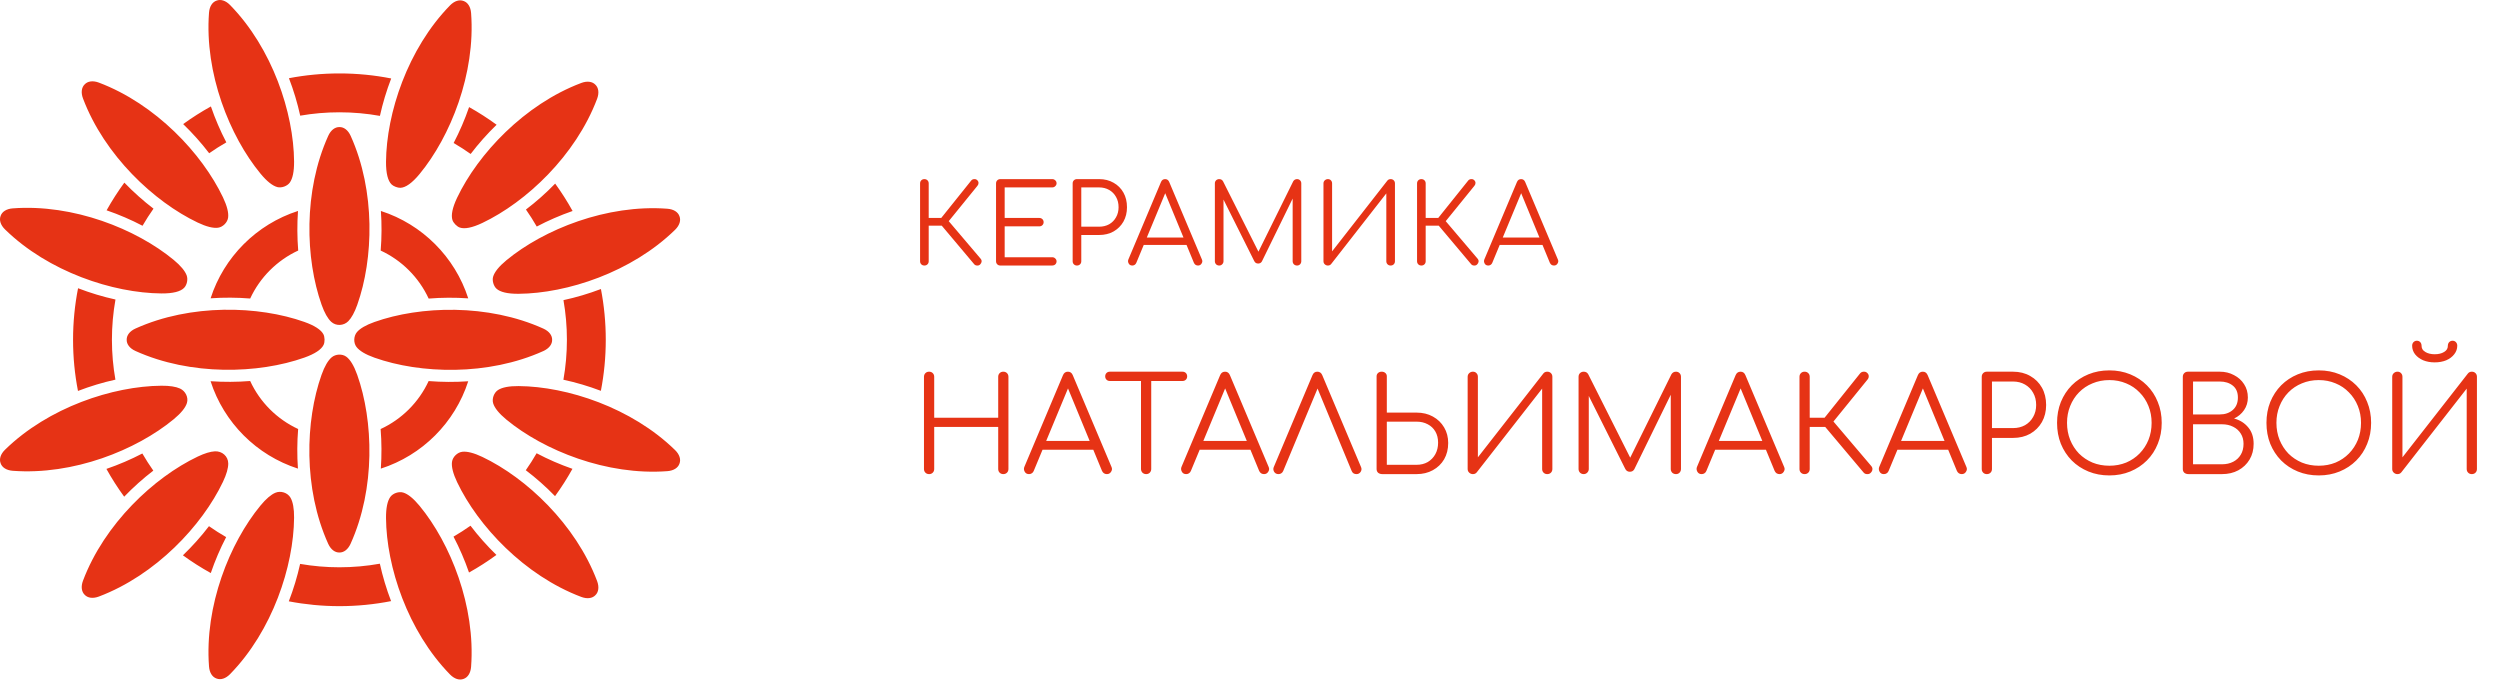
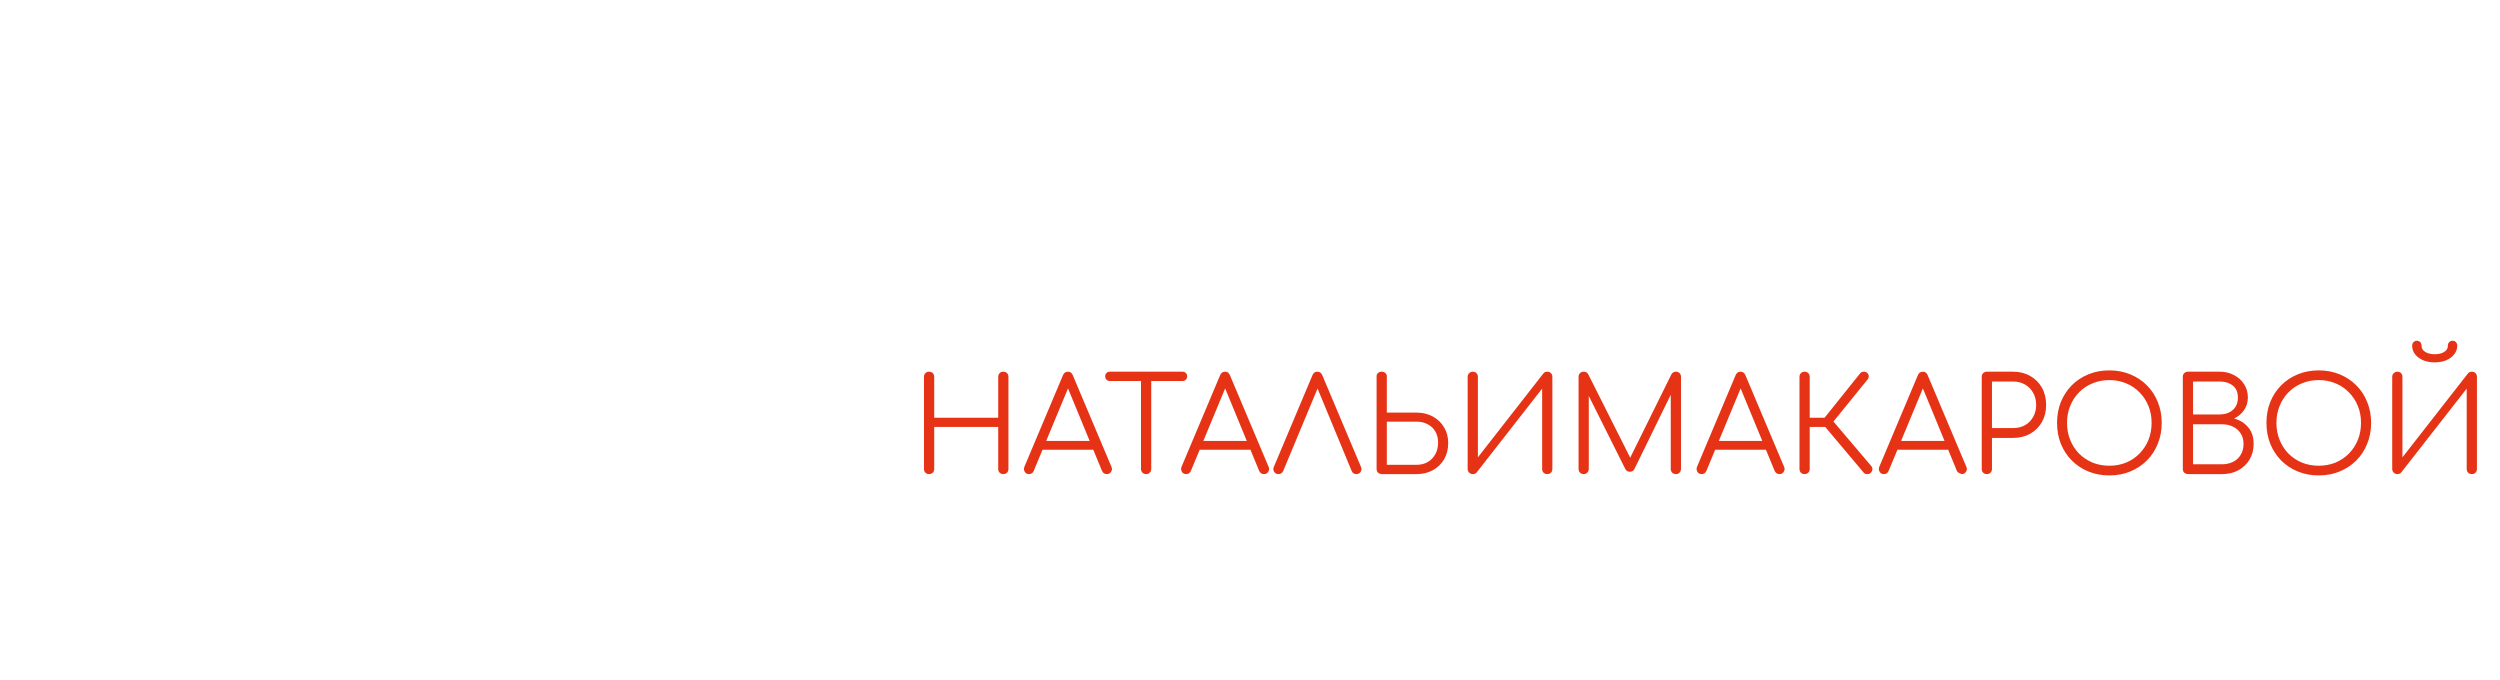
<svg xmlns="http://www.w3.org/2000/svg" width="305" height="83" viewBox="0 0 305 83" fill="none">
-   <path fill-rule="evenodd" clip-rule="evenodd" d="M0.076 26.34C-0.118 26.837 0.056 27.447 0.617 27.995C5.916 33.169 13.781 35.751 19.697 35.8C21.11 35.81 22.034 35.567 22.467 35.112C22.82 34.741 22.948 34.072 22.775 33.602C22.574 33.056 22.049 32.418 21.187 31.705C16.624 27.94 8.939 24.863 1.554 25.421C0.773 25.48 0.247 25.835 0.076 26.34ZM46.469 25.739C48.991 26.551 51.25 27.954 53.079 29.784C54.911 31.615 56.314 33.875 57.125 36.4C55.515 36.288 53.893 36.297 52.297 36.426C51.7 35.135 50.88 33.969 49.887 32.976C48.896 31.984 47.731 31.165 46.443 30.569C46.572 28.971 46.581 27.349 46.469 25.739ZM57.123 46.516C56.311 49.038 54.909 51.296 53.079 53.126C51.248 54.958 48.987 56.36 46.462 57.172C46.573 55.562 46.564 53.94 46.436 52.343C47.727 51.746 48.894 50.927 49.887 49.934C50.879 48.943 51.697 47.778 52.293 46.49C53.89 46.619 55.513 46.627 57.123 46.516ZM36.347 57.17C33.825 56.357 31.567 54.956 29.737 53.126C27.906 51.294 26.503 49.034 25.691 46.509C27.301 46.62 28.924 46.611 30.52 46.483C31.117 47.773 31.936 48.941 32.929 49.934C33.921 50.925 35.086 51.743 36.373 52.34C36.245 53.937 36.236 55.56 36.347 57.17ZM25.694 36.392C26.506 33.87 27.908 31.613 29.737 29.784C31.569 27.952 33.83 26.548 36.355 25.736C36.244 27.346 36.253 28.969 36.381 30.565C35.09 31.162 33.922 31.983 32.929 32.976C31.938 33.967 31.12 35.131 30.523 36.419C28.927 36.29 27.304 36.281 25.694 36.392ZM41.412 15.503C40.879 15.49 40.365 15.863 40.043 16.577C36.992 23.325 37.256 31.599 39.234 37.175C39.59 38.178 39.987 38.87 40.407 39.259C41 39.806 41.933 39.755 42.492 39.186C42.884 38.787 43.255 38.118 43.59 37.175C45.569 31.599 45.832 23.325 42.782 16.577C42.459 15.863 41.946 15.49 41.412 15.503ZM15.456 41.451C15.444 41.984 15.816 42.498 16.53 42.821C23.279 45.871 31.553 45.607 37.128 43.629C38.432 43.166 39.212 42.634 39.48 42.072C39.649 41.716 39.633 41.1 39.443 40.758C39.144 40.223 38.377 39.716 37.128 39.273C31.553 37.294 23.279 37.031 16.53 40.081C15.816 40.404 15.444 40.917 15.456 41.451ZM41.405 67.407C41.938 67.419 42.452 67.047 42.774 66.333C45.825 59.585 45.561 51.31 43.583 45.735C43.179 44.598 42.723 43.859 42.239 43.511C41.728 43.143 40.941 43.193 40.466 43.592C40.022 43.967 39.601 44.679 39.226 45.735C37.248 51.31 36.985 59.585 40.035 66.333C40.358 67.047 40.871 67.419 41.405 67.407ZM67.361 41.459C67.373 40.925 67 40.412 66.287 40.089C59.538 37.039 51.264 37.302 45.689 39.281C44.635 39.655 43.923 40.074 43.547 40.518C43.139 41.001 43.105 41.821 43.491 42.328C43.849 42.799 44.579 43.243 45.689 43.637C51.264 45.615 59.538 45.879 66.287 42.828C67 42.506 67.373 41.992 67.361 41.459ZM41.408 8.959C43.57 8.959 45.682 9.17 47.726 9.573C47.151 11.067 46.689 12.601 46.35 14.138C44.746 13.85 43.095 13.7 41.408 13.7C39.777 13.7 38.18 13.841 36.626 14.111C36.288 12.572 35.826 11.037 35.252 9.541C37.246 9.159 39.303 8.959 41.408 8.959ZM57.23 13.065C58.395 13.716 59.515 14.437 60.586 15.22C59.437 16.334 58.373 17.531 57.42 18.783C56.749 18.308 56.056 17.862 55.343 17.447C56.074 16.052 56.708 14.58 57.23 13.065ZM67.731 22.399C68.504 23.466 69.215 24.581 69.856 25.74C68.344 26.267 66.875 26.904 65.484 27.639C65.075 26.927 64.634 26.234 64.165 25.564C65.418 24.612 66.615 23.548 67.731 22.399ZM73.313 35.261C73.7 37.266 73.904 39.337 73.904 41.454C73.904 43.584 73.698 45.666 73.307 47.681C71.809 47.113 70.274 46.657 68.736 46.327C69.016 44.745 69.163 43.117 69.163 41.454C69.163 39.804 69.018 38.188 68.742 36.617C70.28 36.286 71.816 35.829 73.313 35.261ZM69.839 57.198C69.198 58.354 68.488 59.466 67.715 60.53C66.599 59.382 65.401 58.319 64.147 57.368C64.617 56.699 65.057 56.008 65.467 55.297C66.858 56.033 68.327 56.671 69.839 57.198ZM60.564 67.703C59.497 68.483 58.38 69.2 57.22 69.848C56.696 68.334 56.06 66.862 55.328 65.469C56.04 65.055 56.732 64.611 57.401 64.138C58.353 65.39 59.416 66.588 60.564 67.703ZM47.712 73.337C45.672 73.738 43.565 73.95 41.408 73.95C39.297 73.95 37.233 73.747 35.233 73.362C35.81 71.868 36.275 70.333 36.615 68.795C38.172 69.066 39.774 69.209 41.408 69.209C43.093 69.209 44.741 69.058 46.343 68.771C46.679 70.308 47.14 71.842 47.712 73.337ZM25.716 69.913C24.536 69.261 23.4 68.537 22.316 67.748C23.468 66.638 24.538 65.443 25.495 64.194C26.172 64.668 26.871 65.114 27.591 65.528C26.864 66.924 26.234 68.398 25.716 69.913ZM15.15 60.596C14.361 59.515 13.636 58.383 12.983 57.207C14.497 56.686 15.971 56.055 17.366 55.326C17.782 56.044 18.228 56.742 18.704 57.417C17.454 58.375 16.261 59.443 15.15 60.596ZM9.513 47.695C9.12 45.675 8.913 43.589 8.913 41.454C8.913 39.303 9.123 37.2 9.523 35.165C11.017 35.74 12.551 36.202 14.088 36.541C13.803 38.136 13.654 39.778 13.654 41.454C13.654 43.113 13.801 44.738 14.08 46.317C12.542 46.656 11.008 47.12 9.513 47.695ZM13.006 25.658C13.659 24.486 14.383 23.359 15.171 22.282C16.283 23.434 17.477 24.501 18.727 25.457C18.251 26.131 17.805 26.826 17.389 27.543C15.994 26.812 14.521 26.18 13.006 25.658ZM22.346 15.137C23.426 14.353 24.556 13.635 25.73 12.986C26.251 14.5 26.882 15.973 27.611 17.368C26.893 17.78 26.195 18.223 25.52 18.696C24.565 17.445 23.497 16.25 22.346 15.137ZM82.896 56.562C83.09 56.065 82.916 55.454 82.356 54.907C77.057 49.733 69.191 47.15 63.276 47.102C62.098 47.093 61.26 47.261 60.763 47.58C60.262 47.902 59.992 48.646 60.169 49.214C60.344 49.779 60.878 50.446 61.786 51.196C66.349 54.961 74.034 58.038 81.418 57.481C82.2 57.421 82.725 57.066 82.896 56.562ZM82.896 26.384C83.09 26.881 82.916 27.491 82.356 28.039C77.057 33.213 69.191 35.795 63.276 35.843C61.922 35.854 61.017 35.631 60.562 35.212C60.211 34.887 60.028 34.227 60.156 33.773C60.318 33.2 60.855 32.519 61.786 31.749C66.349 27.984 74.034 24.907 81.418 25.465C82.2 25.524 82.725 25.879 82.896 26.384ZM72.636 10.332C73.022 10.7 73.122 11.327 72.846 12.06C70.23 18.989 64.193 24.654 58.852 27.197C57.602 27.791 56.675 27.967 56.087 27.759C55.732 27.633 55.311 27.201 55.198 26.843C55.01 26.254 55.191 25.34 55.771 24.116C58.315 18.776 63.98 12.739 70.909 10.124C71.642 9.847 72.268 9.947 72.636 10.332ZM56.554 0.12C57.059 0.291 57.415 0.816 57.474 1.598C58.032 8.983 54.954 16.668 51.189 21.23C50.27 22.343 49.476 22.895 48.842 22.913C48.52 22.922 48.014 22.732 47.782 22.511C47.328 22.077 47.084 21.154 47.094 19.741C47.143 13.825 49.726 5.96 54.9 0.661C55.448 0.101 56.057 -0.074 56.554 0.12ZM72.636 72.614C73.022 72.246 73.122 71.619 72.846 70.885C70.23 63.956 64.193 58.292 58.852 55.748C57.815 55.255 57 55.051 56.417 55.114C55.807 55.18 55.225 55.739 55.143 56.35C55.064 56.935 55.266 57.765 55.771 58.829C58.315 64.17 63.98 70.207 70.909 72.822C71.642 73.098 72.268 72.999 72.636 72.614ZM56.554 82.826C57.059 82.655 57.415 82.129 57.474 81.347C58.032 73.963 54.954 66.277 51.189 61.715C50.439 60.807 49.772 60.273 49.207 60.097C48.666 59.929 47.936 60.172 47.609 60.638C47.266 61.127 47.086 61.983 47.094 63.205C47.143 69.121 49.726 76.986 54.9 82.284C55.448 82.844 56.057 83.019 56.554 82.826ZM0.076 56.518C-0.118 56.021 0.056 55.41 0.617 54.863C5.916 49.688 13.781 47.106 19.697 47.058C20.698 47.051 21.453 47.17 21.963 47.402C22.61 47.697 23.021 48.473 22.804 49.17C22.628 49.735 22.095 50.401 21.187 51.152C16.624 54.917 8.939 57.994 1.554 57.437C0.773 57.377 0.247 57.022 0.076 56.518ZM10.336 72.57C9.951 72.201 9.85 71.575 10.127 70.841C12.742 63.912 18.78 58.248 24.12 55.704C24.973 55.299 25.676 55.088 26.223 55.062C27.087 55.02 27.835 55.654 27.846 56.537C27.853 57.102 27.643 57.854 27.201 58.785C24.657 64.126 18.992 70.162 12.064 72.778C11.331 73.054 10.704 72.955 10.336 72.57ZM26.419 82.781C25.914 82.611 25.558 82.085 25.499 81.303C24.941 73.918 28.019 66.233 31.784 61.671C32.459 60.854 33.067 60.339 33.593 60.117C34.251 59.838 35.089 60.1 35.446 60.725C35.735 61.23 35.886 62.042 35.878 63.161C35.83 69.077 33.247 76.942 28.073 82.24C27.525 82.8 26.915 82.975 26.419 82.781ZM10.336 10.288C9.951 10.656 9.85 11.283 10.127 12.016C12.742 18.945 18.78 24.61 24.12 27.153C25.184 27.659 26.014 27.861 26.6 27.782C27.19 27.702 27.75 27.142 27.829 26.552C27.909 25.966 27.707 25.137 27.201 24.073C24.657 18.732 18.992 12.695 12.064 10.079C11.331 9.803 10.704 9.903 10.336 10.288ZM26.419 0.076C25.914 0.247 25.558 0.772 25.499 1.554C24.941 8.939 28.019 16.624 31.784 21.186C32.571 22.14 33.267 22.681 33.849 22.828C34.355 22.956 35.045 22.704 35.351 22.281C35.702 21.795 35.887 20.933 35.878 19.697C35.83 13.781 33.247 5.916 28.073 0.617C27.525 0.057 26.915 -0.118 26.419 0.076Z" fill="#E63315" />
-   <path d="M119.579 32.26C119.489 32.359 119.368 32.404 119.215 32.395C119.062 32.395 118.94 32.341 118.85 32.233L114.476 27.035L118.499 22.014C118.598 21.905 118.72 21.852 118.864 21.852C119.008 21.843 119.129 21.887 119.228 21.986C119.336 22.095 119.386 22.212 119.377 22.337C119.377 22.454 119.332 22.567 119.242 22.675L115.745 26.982L119.633 31.558C119.732 31.675 119.773 31.797 119.755 31.922C119.746 32.039 119.687 32.152 119.579 32.26ZM112.775 32.395C112.622 32.395 112.496 32.346 112.397 32.246C112.298 32.148 112.249 32.022 112.249 31.869V22.378C112.249 22.225 112.298 22.099 112.397 22C112.496 21.901 112.622 21.852 112.775 21.852C112.928 21.852 113.054 21.901 113.153 22C113.252 22.099 113.302 22.225 113.302 22.378V26.59H115.435V27.535H113.302V31.869C113.302 32.022 113.252 32.148 113.153 32.246C113.054 32.346 112.928 32.395 112.775 32.395ZM122.043 32.395C121.89 32.395 121.764 32.346 121.665 32.246C121.566 32.148 121.517 32.022 121.517 31.869V22.378C121.517 22.225 121.566 22.099 121.665 22C121.764 21.901 121.89 21.852 122.043 21.852H128.375C128.519 21.852 128.64 21.901 128.739 22C128.847 22.09 128.901 22.212 128.901 22.364C128.901 22.5 128.847 22.616 128.739 22.715C128.64 22.814 128.519 22.864 128.375 22.864H122.57V26.59H126.795C126.948 26.59 127.074 26.64 127.173 26.738C127.272 26.837 127.322 26.959 127.322 27.103C127.322 27.247 127.272 27.369 127.173 27.468C127.074 27.567 126.948 27.616 126.795 27.616H122.57V31.383H128.375C128.519 31.383 128.64 31.432 128.739 31.531C128.847 31.63 128.901 31.747 128.901 31.882C128.901 32.035 128.847 32.161 128.739 32.26C128.64 32.35 128.519 32.395 128.375 32.395H122.043ZM131.39 32.395C131.237 32.395 131.111 32.346 131.012 32.246C130.913 32.148 130.864 32.022 130.864 31.869V22.378C130.864 22.225 130.913 22.099 131.012 22C131.111 21.901 131.237 21.852 131.39 21.852H134.09C134.756 21.852 135.346 22 135.859 22.297C136.372 22.585 136.772 22.985 137.06 23.498C137.348 24.012 137.492 24.605 137.492 25.28C137.492 25.938 137.348 26.523 137.06 27.035C136.772 27.54 136.372 27.94 135.859 28.237C135.346 28.525 134.756 28.669 134.09 28.669H131.917V31.869C131.917 32.022 131.867 32.148 131.768 32.246C131.669 32.346 131.543 32.395 131.39 32.395ZM131.917 27.657H134.09C134.549 27.657 134.959 27.558 135.319 27.36C135.679 27.152 135.958 26.869 136.156 26.509C136.363 26.149 136.466 25.739 136.466 25.28C136.466 24.803 136.363 24.385 136.156 24.025C135.958 23.665 135.679 23.381 135.319 23.174C134.959 22.968 134.549 22.864 134.09 22.864H131.917V27.657ZM138.141 32.395C137.934 32.395 137.785 32.309 137.695 32.139C137.605 31.968 137.596 31.801 137.668 31.639L141.637 22.216C141.736 21.973 141.907 21.852 142.15 21.852C142.384 21.852 142.551 21.973 142.65 22.216L146.632 31.652C146.713 31.823 146.7 31.99 146.592 32.152C146.493 32.314 146.349 32.395 146.16 32.395C146.052 32.395 145.953 32.368 145.863 32.314C145.782 32.26 145.714 32.179 145.66 32.071L141.948 23.067H142.366L138.627 32.071C138.582 32.179 138.514 32.26 138.424 32.314C138.343 32.368 138.249 32.395 138.141 32.395ZM139.032 29.884L139.437 28.98H144.918L145.323 29.884H139.032ZM148.74 32.395C148.596 32.395 148.47 32.346 148.362 32.246C148.263 32.139 148.214 32.013 148.214 31.869V22.378C148.214 22.225 148.263 22.099 148.362 22C148.47 21.901 148.596 21.852 148.74 21.852C148.956 21.852 149.114 21.942 149.213 22.122L153.762 31.166H153.303L157.772 22.122C157.88 21.942 158.037 21.852 158.244 21.852C158.388 21.852 158.51 21.901 158.609 22C158.708 22.099 158.757 22.225 158.757 22.378V31.869C158.757 32.013 158.708 32.139 158.609 32.246C158.51 32.346 158.388 32.395 158.244 32.395C158.091 32.395 157.961 32.346 157.853 32.246C157.754 32.139 157.704 32.013 157.704 31.869V23.741L157.934 23.755L153.951 31.895C153.852 32.066 153.699 32.152 153.492 32.152C153.267 32.152 153.105 32.044 153.006 31.828L148.997 23.809L149.267 23.741V31.869C149.267 32.013 149.213 32.139 149.105 32.246C149.006 32.346 148.884 32.395 148.74 32.395ZM162.003 32.395C161.859 32.395 161.733 32.346 161.625 32.246C161.517 32.148 161.463 32.022 161.463 31.869V22.378C161.463 22.225 161.517 22.099 161.625 22C161.733 21.901 161.859 21.852 162.003 21.852C162.156 21.852 162.278 21.901 162.368 22C162.467 22.099 162.516 22.225 162.516 22.378V30.667L169.253 22.041C169.352 21.915 169.487 21.852 169.658 21.852C169.811 21.852 169.937 21.901 170.036 22C170.135 22.099 170.184 22.225 170.184 22.378V31.869C170.184 32.022 170.135 32.148 170.036 32.246C169.937 32.346 169.811 32.395 169.658 32.395C169.505 32.395 169.379 32.346 169.28 32.246C169.181 32.148 169.131 32.022 169.131 31.869V23.593L162.395 32.219C162.35 32.273 162.291 32.319 162.219 32.355C162.147 32.382 162.075 32.395 162.003 32.395ZM180.211 32.26C180.121 32.359 179.999 32.404 179.846 32.395C179.693 32.395 179.572 32.341 179.482 32.233L175.108 27.035L179.131 22.014C179.23 21.905 179.351 21.852 179.495 21.852C179.639 21.843 179.761 21.887 179.86 21.986C179.968 22.095 180.017 22.212 180.008 22.337C180.008 22.454 179.963 22.567 179.873 22.675L176.377 26.982L180.265 31.558C180.364 31.675 180.404 31.797 180.386 31.922C180.377 32.039 180.319 32.152 180.211 32.26ZM173.407 32.395C173.254 32.395 173.128 32.346 173.029 32.246C172.93 32.148 172.88 32.022 172.88 31.869V22.378C172.88 22.225 172.93 22.099 173.029 22C173.128 21.901 173.254 21.852 173.407 21.852C173.56 21.852 173.686 21.901 173.785 22C173.884 22.099 173.933 22.225 173.933 22.378V26.59H176.066V27.535H173.933V31.869C173.933 32.022 173.884 32.148 173.785 32.246C173.686 32.346 173.56 32.395 173.407 32.395ZM181.568 32.395C181.361 32.395 181.212 32.309 181.122 32.139C181.032 31.968 181.023 31.801 181.095 31.639L185.064 22.216C185.163 21.973 185.334 21.852 185.577 21.852C185.811 21.852 185.978 21.973 186.077 22.216L190.059 31.652C190.14 31.823 190.127 31.99 190.019 32.152C189.92 32.314 189.776 32.395 189.587 32.395C189.479 32.395 189.38 32.368 189.29 32.314C189.209 32.26 189.141 32.179 189.087 32.071L185.375 23.067H185.793L182.054 32.071C182.009 32.179 181.941 32.26 181.851 32.314C181.77 32.368 181.676 32.395 181.568 32.395ZM182.459 29.884L182.864 28.98H188.345L188.75 29.884H182.459Z" fill="#E63315" />
-   <path d="M113.349 57.842C113.168 57.842 113.018 57.783 112.901 57.666C112.784 57.548 112.725 57.399 112.725 57.218V45.97C112.725 45.788 112.784 45.639 112.901 45.522C113.018 45.404 113.168 45.346 113.349 45.346C113.53 45.346 113.68 45.404 113.797 45.522C113.914 45.639 113.973 45.788 113.973 45.97V50.962H121.781V45.97C121.781 45.788 121.84 45.639 121.957 45.522C122.074 45.404 122.224 45.346 122.405 45.346C122.586 45.346 122.736 45.404 122.853 45.522C122.97 45.639 123.029 45.788 123.029 45.97V57.218C123.029 57.399 122.97 57.548 122.853 57.666C122.736 57.783 122.586 57.842 122.405 57.842C122.224 57.842 122.074 57.783 121.957 57.666C121.84 57.548 121.781 57.399 121.781 57.218V52.082H113.973V57.218C113.973 57.399 113.914 57.548 113.797 57.666C113.68 57.783 113.53 57.842 113.349 57.842ZM125.537 57.842C125.292 57.842 125.116 57.74 125.009 57.538C124.902 57.335 124.892 57.138 124.977 56.946L129.681 45.778C129.798 45.49 130.001 45.346 130.289 45.346C130.566 45.346 130.764 45.49 130.881 45.778L135.601 56.962C135.697 57.164 135.681 57.362 135.553 57.554C135.436 57.746 135.265 57.842 135.041 57.842C134.913 57.842 134.796 57.81 134.689 57.746C134.593 57.682 134.513 57.586 134.449 57.458L130.049 46.786H130.545L126.113 57.458C126.06 57.586 125.98 57.682 125.873 57.746C125.777 57.81 125.665 57.842 125.537 57.842ZM126.593 54.866L127.073 53.794H133.569L134.049 54.866H126.593ZM139.826 57.842C139.655 57.842 139.506 57.783 139.378 57.666C139.26 57.538 139.202 57.388 139.202 57.218V45.346H140.45V57.218C140.45 57.388 140.391 57.538 140.274 57.666C140.156 57.783 140.007 57.842 139.826 57.842ZM135.41 46.482C135.239 46.482 135.1 46.428 134.994 46.322C134.887 46.215 134.834 46.082 134.834 45.922C134.834 45.751 134.887 45.612 134.994 45.506C135.1 45.399 135.239 45.346 135.41 45.346H144.258C144.428 45.346 144.567 45.399 144.674 45.506C144.78 45.612 144.834 45.751 144.834 45.922C144.834 46.082 144.78 46.215 144.674 46.322C144.567 46.428 144.428 46.482 144.258 46.482H135.41ZM144.709 57.842C144.463 57.842 144.287 57.74 144.181 57.538C144.074 57.335 144.063 57.138 144.149 56.946L148.853 45.778C148.97 45.49 149.173 45.346 149.461 45.346C149.738 45.346 149.935 45.49 150.053 45.778L154.773 56.962C154.869 57.164 154.853 57.362 154.725 57.554C154.607 57.746 154.437 57.842 154.213 57.842C154.085 57.842 153.967 57.81 153.861 57.746C153.765 57.682 153.685 57.586 153.621 57.458L149.221 46.786H149.717L145.285 57.458C145.231 57.586 145.151 57.682 145.045 57.746C144.949 57.81 144.837 57.842 144.709 57.842ZM145.765 54.866L146.245 53.794H152.741L153.221 54.866H145.765ZM155.975 57.842C155.729 57.842 155.548 57.74 155.431 57.538C155.324 57.335 155.319 57.138 155.415 56.946L160.119 45.778C160.236 45.49 160.433 45.346 160.711 45.346C160.999 45.346 161.201 45.49 161.319 45.778L166.039 56.962C166.135 57.164 166.124 57.362 166.007 57.554C165.889 57.746 165.713 57.842 165.479 57.842C165.351 57.842 165.233 57.81 165.127 57.746C165.031 57.682 164.956 57.586 164.903 57.458L160.487 46.786H160.999L156.551 57.458C156.497 57.586 156.417 57.682 156.311 57.746C156.215 57.81 156.103 57.842 155.975 57.842ZM168.648 57.842C168.445 57.842 168.274 57.788 168.136 57.682C168.008 57.564 167.944 57.41 167.944 57.218V45.906C167.944 45.746 168.002 45.612 168.12 45.506C168.237 45.399 168.386 45.346 168.568 45.346C168.749 45.346 168.898 45.399 169.016 45.506C169.133 45.612 169.192 45.746 169.192 45.906V50.338H172.824C173.57 50.338 174.232 50.498 174.808 50.818C175.394 51.138 175.853 51.58 176.184 52.146C176.514 52.7 176.68 53.335 176.68 54.05C176.68 54.796 176.514 55.458 176.184 56.034C175.853 56.599 175.394 57.042 174.808 57.362C174.232 57.682 173.57 57.842 172.824 57.842H168.648ZM169.192 56.706H172.824C173.336 56.706 173.789 56.594 174.184 56.37C174.578 56.135 174.888 55.815 175.112 55.41C175.336 55.004 175.448 54.535 175.448 54.002C175.448 53.479 175.336 53.026 175.112 52.642C174.888 52.258 174.578 51.964 174.184 51.762C173.789 51.548 173.336 51.442 172.824 51.442H169.192V56.706ZM179.693 57.842C179.522 57.842 179.373 57.783 179.245 57.666C179.117 57.548 179.053 57.399 179.053 57.218V45.97C179.053 45.788 179.117 45.639 179.245 45.522C179.373 45.404 179.522 45.346 179.693 45.346C179.874 45.346 180.018 45.404 180.125 45.522C180.242 45.639 180.301 45.788 180.301 45.97V55.794L188.285 45.57C188.402 45.42 188.562 45.346 188.765 45.346C188.946 45.346 189.096 45.404 189.213 45.522C189.33 45.639 189.389 45.788 189.389 45.97V57.218C189.389 57.399 189.33 57.548 189.213 57.666C189.096 57.783 188.946 57.842 188.765 57.842C188.584 57.842 188.434 57.783 188.317 57.666C188.2 57.548 188.141 57.399 188.141 57.218V47.41L180.157 57.634C180.104 57.698 180.034 57.751 179.949 57.794C179.864 57.826 179.778 57.842 179.693 57.842ZM193.208 57.842C193.038 57.842 192.888 57.783 192.76 57.666C192.643 57.538 192.584 57.388 192.584 57.218V45.97C192.584 45.788 192.643 45.639 192.76 45.522C192.888 45.404 193.038 45.346 193.208 45.346C193.464 45.346 193.651 45.452 193.768 45.666L199.16 56.386H198.616L203.912 45.666C204.04 45.452 204.227 45.346 204.472 45.346C204.643 45.346 204.787 45.404 204.904 45.522C205.022 45.639 205.08 45.788 205.08 45.97V57.218C205.08 57.388 205.022 57.538 204.904 57.666C204.787 57.783 204.643 57.842 204.472 57.842C204.291 57.842 204.136 57.783 204.008 57.666C203.891 57.538 203.832 57.388 203.832 57.218V47.586L204.104 47.602L199.384 57.25C199.267 57.452 199.086 57.554 198.84 57.554C198.574 57.554 198.382 57.426 198.264 57.17L193.512 47.666L193.832 47.586V57.218C193.832 57.388 193.768 57.538 193.64 57.666C193.523 57.783 193.379 57.842 193.208 57.842ZM207.599 57.842C207.354 57.842 207.178 57.74 207.071 57.538C206.965 57.335 206.954 57.138 207.039 56.946L211.743 45.778C211.861 45.49 212.063 45.346 212.351 45.346C212.629 45.346 212.826 45.49 212.943 45.778L217.663 56.962C217.759 57.164 217.743 57.362 217.615 57.554C217.498 57.746 217.327 57.842 217.103 57.842C216.975 57.842 216.858 57.81 216.751 57.746C216.655 57.682 216.575 57.586 216.511 57.458L212.111 46.786H212.607L208.175 57.458C208.122 57.586 208.042 57.682 207.935 57.746C207.839 57.81 207.727 57.842 207.599 57.842ZM208.655 54.866L209.135 53.794H215.631L216.111 54.866H208.655ZM228.225 57.682C228.119 57.799 227.975 57.852 227.793 57.842C227.612 57.842 227.468 57.778 227.361 57.65L222.177 51.49L226.945 45.538C227.063 45.41 227.207 45.346 227.377 45.346C227.548 45.335 227.692 45.388 227.809 45.506C227.937 45.634 227.996 45.772 227.985 45.922C227.985 46.06 227.932 46.194 227.825 46.322L223.681 51.426L228.289 56.85C228.407 56.988 228.455 57.132 228.433 57.282C228.423 57.42 228.353 57.554 228.225 57.682ZM220.161 57.842C219.98 57.842 219.831 57.783 219.713 57.666C219.596 57.548 219.537 57.399 219.537 57.218V45.97C219.537 45.788 219.596 45.639 219.713 45.522C219.831 45.404 219.98 45.346 220.161 45.346C220.343 45.346 220.492 45.404 220.609 45.522C220.727 45.639 220.785 45.788 220.785 45.97V50.962H223.313V52.082H220.785V57.218C220.785 57.399 220.727 57.548 220.609 57.666C220.492 57.783 220.343 57.842 220.161 57.842ZM229.834 57.842C229.588 57.842 229.412 57.74 229.306 57.538C229.199 57.335 229.188 57.138 229.274 56.946L233.978 45.778C234.095 45.49 234.298 45.346 234.586 45.346C234.863 45.346 235.06 45.49 235.178 45.778L239.898 56.962C239.994 57.164 239.978 57.362 239.85 57.554C239.732 57.746 239.562 57.842 239.338 57.842C239.21 57.842 239.092 57.81 238.986 57.746C238.89 57.682 238.81 57.586 238.746 57.458L234.346 46.786H234.842L230.41 57.458C230.356 57.586 230.276 57.682 230.17 57.746C230.074 57.81 229.962 57.842 229.834 57.842ZM230.89 54.866L231.37 53.794H237.866L238.346 54.866H230.89ZM242.396 57.842C242.214 57.842 242.065 57.783 241.948 57.666C241.83 57.548 241.772 57.399 241.772 57.218V45.97C241.772 45.788 241.83 45.639 241.948 45.522C242.065 45.404 242.214 45.346 242.396 45.346H245.596C246.385 45.346 247.084 45.522 247.692 45.874C248.3 46.215 248.774 46.69 249.116 47.298C249.457 47.906 249.628 48.61 249.628 49.41C249.628 50.188 249.457 50.882 249.116 51.49C248.774 52.087 248.3 52.562 247.692 52.914C247.084 53.255 246.385 53.426 245.596 53.426H243.02V57.218C243.02 57.399 242.961 57.548 242.844 57.666C242.726 57.783 242.577 57.842 242.396 57.842ZM243.02 52.226H245.596C246.14 52.226 246.625 52.108 247.052 51.874C247.478 51.628 247.809 51.292 248.044 50.866C248.289 50.439 248.412 49.954 248.412 49.41C248.412 48.844 248.289 48.348 248.044 47.922C247.809 47.495 247.478 47.159 247.052 46.914C246.625 46.668 246.14 46.546 245.596 46.546H243.02V52.226ZM257.345 58.002C256.417 58.002 255.563 57.842 254.785 57.522C254.006 57.202 253.329 56.754 252.753 56.178C252.187 55.602 251.745 54.924 251.425 54.146C251.115 53.367 250.961 52.514 250.961 51.586C250.961 50.668 251.115 49.82 251.425 49.042C251.745 48.263 252.187 47.586 252.753 47.01C253.329 46.434 254.006 45.986 254.785 45.666C255.563 45.346 256.417 45.186 257.345 45.186C258.262 45.186 259.11 45.346 259.889 45.666C260.667 45.986 261.345 46.434 261.921 47.01C262.497 47.586 262.939 48.263 263.249 49.042C263.569 49.82 263.729 50.668 263.729 51.586C263.729 52.514 263.569 53.367 263.249 54.146C262.939 54.924 262.497 55.602 261.921 56.178C261.345 56.754 260.667 57.202 259.889 57.522C259.11 57.842 258.262 58.002 257.345 58.002ZM257.345 56.818C258.081 56.818 258.763 56.69 259.393 56.434C260.022 56.167 260.566 55.799 261.025 55.33C261.494 54.85 261.857 54.295 262.113 53.666C262.369 53.026 262.497 52.332 262.497 51.586C262.497 50.85 262.369 50.167 262.113 49.538C261.857 48.898 261.494 48.343 261.025 47.874C260.566 47.394 260.022 47.026 259.393 46.77C258.763 46.503 258.081 46.37 257.345 46.37C256.598 46.37 255.91 46.503 255.281 46.77C254.651 47.026 254.102 47.394 253.633 47.874C253.174 48.343 252.817 48.898 252.561 49.538C252.305 50.167 252.177 50.85 252.177 51.586C252.177 52.332 252.305 53.026 252.561 53.666C252.817 54.295 253.174 54.85 253.633 55.33C254.102 55.799 254.651 56.167 255.281 56.434C255.91 56.69 256.598 56.818 257.345 56.818ZM267.007 57.842C266.804 57.842 266.634 57.788 266.495 57.682C266.367 57.564 266.303 57.41 266.303 57.218V45.97C266.303 45.788 266.362 45.639 266.479 45.522C266.596 45.404 266.746 45.346 266.927 45.346H270.815C271.455 45.346 272.031 45.484 272.543 45.762C273.066 46.028 273.476 46.396 273.775 46.866C274.084 47.335 274.239 47.879 274.239 48.498C274.239 49.074 274.084 49.586 273.775 50.034C273.466 50.482 273.06 50.823 272.559 51.058C273.274 51.25 273.85 51.612 274.287 52.146C274.724 52.668 274.943 53.335 274.943 54.146C274.943 54.871 274.778 55.511 274.447 56.066C274.116 56.62 273.658 57.058 273.071 57.378C272.495 57.687 271.834 57.842 271.087 57.842H267.007ZM267.551 56.642H271.087C271.599 56.642 272.052 56.54 272.447 56.338C272.842 56.135 273.151 55.847 273.375 55.474C273.599 55.1 273.711 54.658 273.711 54.146C273.711 53.666 273.599 53.25 273.375 52.898C273.151 52.535 272.842 52.258 272.447 52.066C272.052 51.863 271.599 51.762 271.087 51.762H267.551V56.642ZM267.551 50.562H270.815C271.455 50.562 271.983 50.38 272.399 50.018C272.815 49.655 273.023 49.148 273.023 48.498C273.023 47.858 272.815 47.372 272.399 47.042C271.983 46.711 271.455 46.546 270.815 46.546H267.551V50.562ZM282.892 58.002C281.964 58.002 281.11 57.842 280.332 57.522C279.553 57.202 278.876 56.754 278.3 56.178C277.734 55.602 277.292 54.924 276.972 54.146C276.662 53.367 276.508 52.514 276.508 51.586C276.508 50.668 276.662 49.82 276.972 49.042C277.292 48.263 277.734 47.586 278.3 47.01C278.876 46.434 279.553 45.986 280.332 45.666C281.11 45.346 281.964 45.186 282.892 45.186C283.809 45.186 284.657 45.346 285.436 45.666C286.214 45.986 286.892 46.434 287.468 47.01C288.044 47.586 288.486 48.263 288.796 49.042C289.116 49.82 289.276 50.668 289.276 51.586C289.276 52.514 289.116 53.367 288.796 54.146C288.486 54.924 288.044 55.602 287.468 56.178C286.892 56.754 286.214 57.202 285.436 57.522C284.657 57.842 283.809 58.002 282.892 58.002ZM282.892 56.818C283.628 56.818 284.31 56.69 284.94 56.434C285.569 56.167 286.113 55.799 286.572 55.33C287.041 54.85 287.404 54.295 287.66 53.666C287.916 53.026 288.044 52.332 288.044 51.586C288.044 50.85 287.916 50.167 287.66 49.538C287.404 48.898 287.041 48.343 286.572 47.874C286.113 47.394 285.569 47.026 284.94 46.77C284.31 46.503 283.628 46.37 282.892 46.37C282.145 46.37 281.457 46.503 280.828 46.77C280.198 47.026 279.649 47.394 279.18 47.874C278.721 48.343 278.364 48.898 278.108 49.538C277.852 50.167 277.724 50.85 277.724 51.586C277.724 52.332 277.852 53.026 278.108 53.666C278.364 54.295 278.721 54.85 279.18 55.33C279.649 55.799 280.198 56.167 280.828 56.434C281.457 56.69 282.145 56.818 282.892 56.818ZM292.49 57.842C292.319 57.842 292.17 57.783 292.042 57.666C291.914 57.548 291.85 57.399 291.85 57.218V45.97C291.85 45.788 291.914 45.639 292.042 45.522C292.17 45.404 292.319 45.346 292.49 45.346C292.671 45.346 292.815 45.404 292.922 45.522C293.039 45.639 293.098 45.788 293.098 45.97V55.794L301.082 45.57C301.199 45.42 301.359 45.346 301.562 45.346C301.743 45.346 301.893 45.404 302.01 45.522C302.127 45.639 302.186 45.788 302.186 45.97V57.218C302.186 57.399 302.127 57.548 302.01 57.666C301.893 57.783 301.743 57.842 301.562 57.842C301.381 57.842 301.231 57.783 301.114 57.666C300.997 57.548 300.938 57.399 300.938 57.218V47.41L292.954 57.634C292.901 57.698 292.831 57.751 292.746 57.794C292.661 57.826 292.575 57.842 292.49 57.842ZM297.034 44.21C296.511 44.21 296.042 44.124 295.626 43.954C295.21 43.772 294.879 43.527 294.634 43.218C294.399 42.908 294.282 42.562 294.282 42.178C294.282 42.007 294.335 41.863 294.442 41.746C294.559 41.628 294.698 41.57 294.858 41.57C295.029 41.57 295.167 41.628 295.274 41.746C295.381 41.863 295.434 42.023 295.434 42.226C295.434 42.524 295.589 42.764 295.898 42.946C296.207 43.127 296.586 43.218 297.034 43.218C297.493 43.218 297.871 43.127 298.17 42.946C298.479 42.764 298.634 42.524 298.634 42.226C298.634 42.023 298.687 41.863 298.794 41.746C298.911 41.628 299.05 41.57 299.21 41.57C299.381 41.57 299.519 41.628 299.626 41.746C299.733 41.863 299.786 42.007 299.786 42.178C299.786 42.562 299.663 42.908 299.418 43.218C299.183 43.527 298.858 43.772 298.442 43.954C298.026 44.124 297.557 44.21 297.034 44.21Z" fill="#E63315" />
+   <path d="M113.349 57.842C113.168 57.842 113.018 57.783 112.901 57.666C112.784 57.548 112.725 57.399 112.725 57.218V45.97C112.725 45.788 112.784 45.639 112.901 45.522C113.018 45.404 113.168 45.346 113.349 45.346C113.53 45.346 113.68 45.404 113.797 45.522C113.914 45.639 113.973 45.788 113.973 45.97V50.962H121.781V45.97C121.781 45.788 121.84 45.639 121.957 45.522C122.074 45.404 122.224 45.346 122.405 45.346C122.586 45.346 122.736 45.404 122.853 45.522C122.97 45.639 123.029 45.788 123.029 45.97V57.218C123.029 57.399 122.97 57.548 122.853 57.666C122.736 57.783 122.586 57.842 122.405 57.842C122.224 57.842 122.074 57.783 121.957 57.666C121.84 57.548 121.781 57.399 121.781 57.218V52.082H113.973V57.218C113.973 57.399 113.914 57.548 113.797 57.666C113.68 57.783 113.53 57.842 113.349 57.842ZM125.537 57.842C125.292 57.842 125.116 57.74 125.009 57.538C124.902 57.335 124.892 57.138 124.977 56.946L129.681 45.778C129.798 45.49 130.001 45.346 130.289 45.346C130.566 45.346 130.764 45.49 130.881 45.778L135.601 56.962C135.697 57.164 135.681 57.362 135.553 57.554C135.436 57.746 135.265 57.842 135.041 57.842C134.913 57.842 134.796 57.81 134.689 57.746C134.593 57.682 134.513 57.586 134.449 57.458L130.049 46.786H130.545L126.113 57.458C126.06 57.586 125.98 57.682 125.873 57.746C125.777 57.81 125.665 57.842 125.537 57.842ZM126.593 54.866L127.073 53.794H133.569L134.049 54.866H126.593ZM139.826 57.842C139.655 57.842 139.506 57.783 139.378 57.666C139.26 57.538 139.202 57.388 139.202 57.218V45.346H140.45V57.218C140.45 57.388 140.391 57.538 140.274 57.666C140.156 57.783 140.007 57.842 139.826 57.842ZM135.41 46.482C135.239 46.482 135.1 46.428 134.994 46.322C134.887 46.215 134.834 46.082 134.834 45.922C134.834 45.751 134.887 45.612 134.994 45.506C135.1 45.399 135.239 45.346 135.41 45.346H144.258C144.428 45.346 144.567 45.399 144.674 45.506C144.78 45.612 144.834 45.751 144.834 45.922C144.834 46.082 144.78 46.215 144.674 46.322C144.567 46.428 144.428 46.482 144.258 46.482H135.41ZM144.709 57.842C144.463 57.842 144.287 57.74 144.181 57.538C144.074 57.335 144.063 57.138 144.149 56.946L148.853 45.778C148.97 45.49 149.173 45.346 149.461 45.346C149.738 45.346 149.935 45.49 150.053 45.778L154.773 56.962C154.869 57.164 154.853 57.362 154.725 57.554C154.607 57.746 154.437 57.842 154.213 57.842C154.085 57.842 153.967 57.81 153.861 57.746C153.765 57.682 153.685 57.586 153.621 57.458L149.221 46.786H149.717L145.285 57.458C145.231 57.586 145.151 57.682 145.045 57.746C144.949 57.81 144.837 57.842 144.709 57.842ZM145.765 54.866L146.245 53.794H152.741L153.221 54.866H145.765ZM155.975 57.842C155.729 57.842 155.548 57.74 155.431 57.538C155.324 57.335 155.319 57.138 155.415 56.946L160.119 45.778C160.236 45.49 160.433 45.346 160.711 45.346C160.999 45.346 161.201 45.49 161.319 45.778L166.039 56.962C166.135 57.164 166.124 57.362 166.007 57.554C165.889 57.746 165.713 57.842 165.479 57.842C165.351 57.842 165.233 57.81 165.127 57.746C165.031 57.682 164.956 57.586 164.903 57.458L160.487 46.786H160.999L156.551 57.458C156.497 57.586 156.417 57.682 156.311 57.746C156.215 57.81 156.103 57.842 155.975 57.842ZM168.648 57.842C168.445 57.842 168.274 57.788 168.136 57.682C168.008 57.564 167.944 57.41 167.944 57.218V45.906C167.944 45.746 168.002 45.612 168.12 45.506C168.237 45.399 168.386 45.346 168.568 45.346C168.749 45.346 168.898 45.399 169.016 45.506C169.133 45.612 169.192 45.746 169.192 45.906V50.338H172.824C173.57 50.338 174.232 50.498 174.808 50.818C175.394 51.138 175.853 51.58 176.184 52.146C176.514 52.7 176.68 53.335 176.68 54.05C176.68 54.796 176.514 55.458 176.184 56.034C175.853 56.599 175.394 57.042 174.808 57.362C174.232 57.682 173.57 57.842 172.824 57.842H168.648ZM169.192 56.706H172.824C173.336 56.706 173.789 56.594 174.184 56.37C174.578 56.135 174.888 55.815 175.112 55.41C175.336 55.004 175.448 54.535 175.448 54.002C175.448 53.479 175.336 53.026 175.112 52.642C174.888 52.258 174.578 51.964 174.184 51.762C173.789 51.548 173.336 51.442 172.824 51.442H169.192V56.706ZM179.693 57.842C179.522 57.842 179.373 57.783 179.245 57.666C179.117 57.548 179.053 57.399 179.053 57.218V45.97C179.053 45.788 179.117 45.639 179.245 45.522C179.373 45.404 179.522 45.346 179.693 45.346C179.874 45.346 180.018 45.404 180.125 45.522C180.242 45.639 180.301 45.788 180.301 45.97V55.794L188.285 45.57C188.402 45.42 188.562 45.346 188.765 45.346C188.946 45.346 189.096 45.404 189.213 45.522C189.33 45.639 189.389 45.788 189.389 45.97V57.218C189.389 57.399 189.33 57.548 189.213 57.666C189.096 57.783 188.946 57.842 188.765 57.842C188.584 57.842 188.434 57.783 188.317 57.666C188.2 57.548 188.141 57.399 188.141 57.218V47.41L180.157 57.634C180.104 57.698 180.034 57.751 179.949 57.794C179.864 57.826 179.778 57.842 179.693 57.842ZM193.208 57.842C193.038 57.842 192.888 57.783 192.76 57.666C192.643 57.538 192.584 57.388 192.584 57.218V45.97C192.584 45.788 192.643 45.639 192.76 45.522C192.888 45.404 193.038 45.346 193.208 45.346C193.464 45.346 193.651 45.452 193.768 45.666L199.16 56.386H198.616L203.912 45.666C204.04 45.452 204.227 45.346 204.472 45.346C204.643 45.346 204.787 45.404 204.904 45.522C205.022 45.639 205.08 45.788 205.08 45.97V57.218C205.08 57.388 205.022 57.538 204.904 57.666C204.787 57.783 204.643 57.842 204.472 57.842C204.291 57.842 204.136 57.783 204.008 57.666C203.891 57.538 203.832 57.388 203.832 57.218V47.586L204.104 47.602L199.384 57.25C199.267 57.452 199.086 57.554 198.84 57.554C198.574 57.554 198.382 57.426 198.264 57.17L193.512 47.666L193.832 47.586V57.218C193.832 57.388 193.768 57.538 193.64 57.666C193.523 57.783 193.379 57.842 193.208 57.842ZM207.599 57.842C207.354 57.842 207.178 57.74 207.071 57.538C206.965 57.335 206.954 57.138 207.039 56.946L211.743 45.778C211.861 45.49 212.063 45.346 212.351 45.346C212.629 45.346 212.826 45.49 212.943 45.778L217.663 56.962C217.759 57.164 217.743 57.362 217.615 57.554C217.498 57.746 217.327 57.842 217.103 57.842C216.975 57.842 216.858 57.81 216.751 57.746C216.655 57.682 216.575 57.586 216.511 57.458L212.111 46.786H212.607L208.175 57.458C208.122 57.586 208.042 57.682 207.935 57.746C207.839 57.81 207.727 57.842 207.599 57.842ZM208.655 54.866L209.135 53.794H215.631L216.111 54.866H208.655ZM228.225 57.682C228.119 57.799 227.975 57.852 227.793 57.842C227.612 57.842 227.468 57.778 227.361 57.65L222.177 51.49L226.945 45.538C227.063 45.41 227.207 45.346 227.377 45.346C227.548 45.335 227.692 45.388 227.809 45.506C227.937 45.634 227.996 45.772 227.985 45.922C227.985 46.06 227.932 46.194 227.825 46.322L223.681 51.426L228.289 56.85C228.407 56.988 228.455 57.132 228.433 57.282C228.423 57.42 228.353 57.554 228.225 57.682ZM220.161 57.842C219.98 57.842 219.831 57.783 219.713 57.666C219.596 57.548 219.537 57.399 219.537 57.218V45.97C219.537 45.788 219.596 45.639 219.713 45.522C219.831 45.404 219.98 45.346 220.161 45.346C220.343 45.346 220.492 45.404 220.609 45.522C220.727 45.639 220.785 45.788 220.785 45.97V50.962H223.313V52.082H220.785V57.218C220.785 57.399 220.727 57.548 220.609 57.666C220.492 57.783 220.343 57.842 220.161 57.842ZM229.834 57.842C229.588 57.842 229.412 57.74 229.306 57.538C229.199 57.335 229.188 57.138 229.274 56.946L233.978 45.778C234.095 45.49 234.298 45.346 234.586 45.346C234.863 45.346 235.06 45.49 235.178 45.778L239.898 56.962C239.994 57.164 239.978 57.362 239.85 57.554C239.732 57.746 239.562 57.842 239.338 57.842C238.89 57.682 238.81 57.586 238.746 57.458L234.346 46.786H234.842L230.41 57.458C230.356 57.586 230.276 57.682 230.17 57.746C230.074 57.81 229.962 57.842 229.834 57.842ZM230.89 54.866L231.37 53.794H237.866L238.346 54.866H230.89ZM242.396 57.842C242.214 57.842 242.065 57.783 241.948 57.666C241.83 57.548 241.772 57.399 241.772 57.218V45.97C241.772 45.788 241.83 45.639 241.948 45.522C242.065 45.404 242.214 45.346 242.396 45.346H245.596C246.385 45.346 247.084 45.522 247.692 45.874C248.3 46.215 248.774 46.69 249.116 47.298C249.457 47.906 249.628 48.61 249.628 49.41C249.628 50.188 249.457 50.882 249.116 51.49C248.774 52.087 248.3 52.562 247.692 52.914C247.084 53.255 246.385 53.426 245.596 53.426H243.02V57.218C243.02 57.399 242.961 57.548 242.844 57.666C242.726 57.783 242.577 57.842 242.396 57.842ZM243.02 52.226H245.596C246.14 52.226 246.625 52.108 247.052 51.874C247.478 51.628 247.809 51.292 248.044 50.866C248.289 50.439 248.412 49.954 248.412 49.41C248.412 48.844 248.289 48.348 248.044 47.922C247.809 47.495 247.478 47.159 247.052 46.914C246.625 46.668 246.14 46.546 245.596 46.546H243.02V52.226ZM257.345 58.002C256.417 58.002 255.563 57.842 254.785 57.522C254.006 57.202 253.329 56.754 252.753 56.178C252.187 55.602 251.745 54.924 251.425 54.146C251.115 53.367 250.961 52.514 250.961 51.586C250.961 50.668 251.115 49.82 251.425 49.042C251.745 48.263 252.187 47.586 252.753 47.01C253.329 46.434 254.006 45.986 254.785 45.666C255.563 45.346 256.417 45.186 257.345 45.186C258.262 45.186 259.11 45.346 259.889 45.666C260.667 45.986 261.345 46.434 261.921 47.01C262.497 47.586 262.939 48.263 263.249 49.042C263.569 49.82 263.729 50.668 263.729 51.586C263.729 52.514 263.569 53.367 263.249 54.146C262.939 54.924 262.497 55.602 261.921 56.178C261.345 56.754 260.667 57.202 259.889 57.522C259.11 57.842 258.262 58.002 257.345 58.002ZM257.345 56.818C258.081 56.818 258.763 56.69 259.393 56.434C260.022 56.167 260.566 55.799 261.025 55.33C261.494 54.85 261.857 54.295 262.113 53.666C262.369 53.026 262.497 52.332 262.497 51.586C262.497 50.85 262.369 50.167 262.113 49.538C261.857 48.898 261.494 48.343 261.025 47.874C260.566 47.394 260.022 47.026 259.393 46.77C258.763 46.503 258.081 46.37 257.345 46.37C256.598 46.37 255.91 46.503 255.281 46.77C254.651 47.026 254.102 47.394 253.633 47.874C253.174 48.343 252.817 48.898 252.561 49.538C252.305 50.167 252.177 50.85 252.177 51.586C252.177 52.332 252.305 53.026 252.561 53.666C252.817 54.295 253.174 54.85 253.633 55.33C254.102 55.799 254.651 56.167 255.281 56.434C255.91 56.69 256.598 56.818 257.345 56.818ZM267.007 57.842C266.804 57.842 266.634 57.788 266.495 57.682C266.367 57.564 266.303 57.41 266.303 57.218V45.97C266.303 45.788 266.362 45.639 266.479 45.522C266.596 45.404 266.746 45.346 266.927 45.346H270.815C271.455 45.346 272.031 45.484 272.543 45.762C273.066 46.028 273.476 46.396 273.775 46.866C274.084 47.335 274.239 47.879 274.239 48.498C274.239 49.074 274.084 49.586 273.775 50.034C273.466 50.482 273.06 50.823 272.559 51.058C273.274 51.25 273.85 51.612 274.287 52.146C274.724 52.668 274.943 53.335 274.943 54.146C274.943 54.871 274.778 55.511 274.447 56.066C274.116 56.62 273.658 57.058 273.071 57.378C272.495 57.687 271.834 57.842 271.087 57.842H267.007ZM267.551 56.642H271.087C271.599 56.642 272.052 56.54 272.447 56.338C272.842 56.135 273.151 55.847 273.375 55.474C273.599 55.1 273.711 54.658 273.711 54.146C273.711 53.666 273.599 53.25 273.375 52.898C273.151 52.535 272.842 52.258 272.447 52.066C272.052 51.863 271.599 51.762 271.087 51.762H267.551V56.642ZM267.551 50.562H270.815C271.455 50.562 271.983 50.38 272.399 50.018C272.815 49.655 273.023 49.148 273.023 48.498C273.023 47.858 272.815 47.372 272.399 47.042C271.983 46.711 271.455 46.546 270.815 46.546H267.551V50.562ZM282.892 58.002C281.964 58.002 281.11 57.842 280.332 57.522C279.553 57.202 278.876 56.754 278.3 56.178C277.734 55.602 277.292 54.924 276.972 54.146C276.662 53.367 276.508 52.514 276.508 51.586C276.508 50.668 276.662 49.82 276.972 49.042C277.292 48.263 277.734 47.586 278.3 47.01C278.876 46.434 279.553 45.986 280.332 45.666C281.11 45.346 281.964 45.186 282.892 45.186C283.809 45.186 284.657 45.346 285.436 45.666C286.214 45.986 286.892 46.434 287.468 47.01C288.044 47.586 288.486 48.263 288.796 49.042C289.116 49.82 289.276 50.668 289.276 51.586C289.276 52.514 289.116 53.367 288.796 54.146C288.486 54.924 288.044 55.602 287.468 56.178C286.892 56.754 286.214 57.202 285.436 57.522C284.657 57.842 283.809 58.002 282.892 58.002ZM282.892 56.818C283.628 56.818 284.31 56.69 284.94 56.434C285.569 56.167 286.113 55.799 286.572 55.33C287.041 54.85 287.404 54.295 287.66 53.666C287.916 53.026 288.044 52.332 288.044 51.586C288.044 50.85 287.916 50.167 287.66 49.538C287.404 48.898 287.041 48.343 286.572 47.874C286.113 47.394 285.569 47.026 284.94 46.77C284.31 46.503 283.628 46.37 282.892 46.37C282.145 46.37 281.457 46.503 280.828 46.77C280.198 47.026 279.649 47.394 279.18 47.874C278.721 48.343 278.364 48.898 278.108 49.538C277.852 50.167 277.724 50.85 277.724 51.586C277.724 52.332 277.852 53.026 278.108 53.666C278.364 54.295 278.721 54.85 279.18 55.33C279.649 55.799 280.198 56.167 280.828 56.434C281.457 56.69 282.145 56.818 282.892 56.818ZM292.49 57.842C292.319 57.842 292.17 57.783 292.042 57.666C291.914 57.548 291.85 57.399 291.85 57.218V45.97C291.85 45.788 291.914 45.639 292.042 45.522C292.17 45.404 292.319 45.346 292.49 45.346C292.671 45.346 292.815 45.404 292.922 45.522C293.039 45.639 293.098 45.788 293.098 45.97V55.794L301.082 45.57C301.199 45.42 301.359 45.346 301.562 45.346C301.743 45.346 301.893 45.404 302.01 45.522C302.127 45.639 302.186 45.788 302.186 45.97V57.218C302.186 57.399 302.127 57.548 302.01 57.666C301.893 57.783 301.743 57.842 301.562 57.842C301.381 57.842 301.231 57.783 301.114 57.666C300.997 57.548 300.938 57.399 300.938 57.218V47.41L292.954 57.634C292.901 57.698 292.831 57.751 292.746 57.794C292.661 57.826 292.575 57.842 292.49 57.842ZM297.034 44.21C296.511 44.21 296.042 44.124 295.626 43.954C295.21 43.772 294.879 43.527 294.634 43.218C294.399 42.908 294.282 42.562 294.282 42.178C294.282 42.007 294.335 41.863 294.442 41.746C294.559 41.628 294.698 41.57 294.858 41.57C295.029 41.57 295.167 41.628 295.274 41.746C295.381 41.863 295.434 42.023 295.434 42.226C295.434 42.524 295.589 42.764 295.898 42.946C296.207 43.127 296.586 43.218 297.034 43.218C297.493 43.218 297.871 43.127 298.17 42.946C298.479 42.764 298.634 42.524 298.634 42.226C298.634 42.023 298.687 41.863 298.794 41.746C298.911 41.628 299.05 41.57 299.21 41.57C299.381 41.57 299.519 41.628 299.626 41.746C299.733 41.863 299.786 42.007 299.786 42.178C299.786 42.562 299.663 42.908 299.418 43.218C299.183 43.527 298.858 43.772 298.442 43.954C298.026 44.124 297.557 44.21 297.034 44.21Z" fill="#E63315" />
</svg>